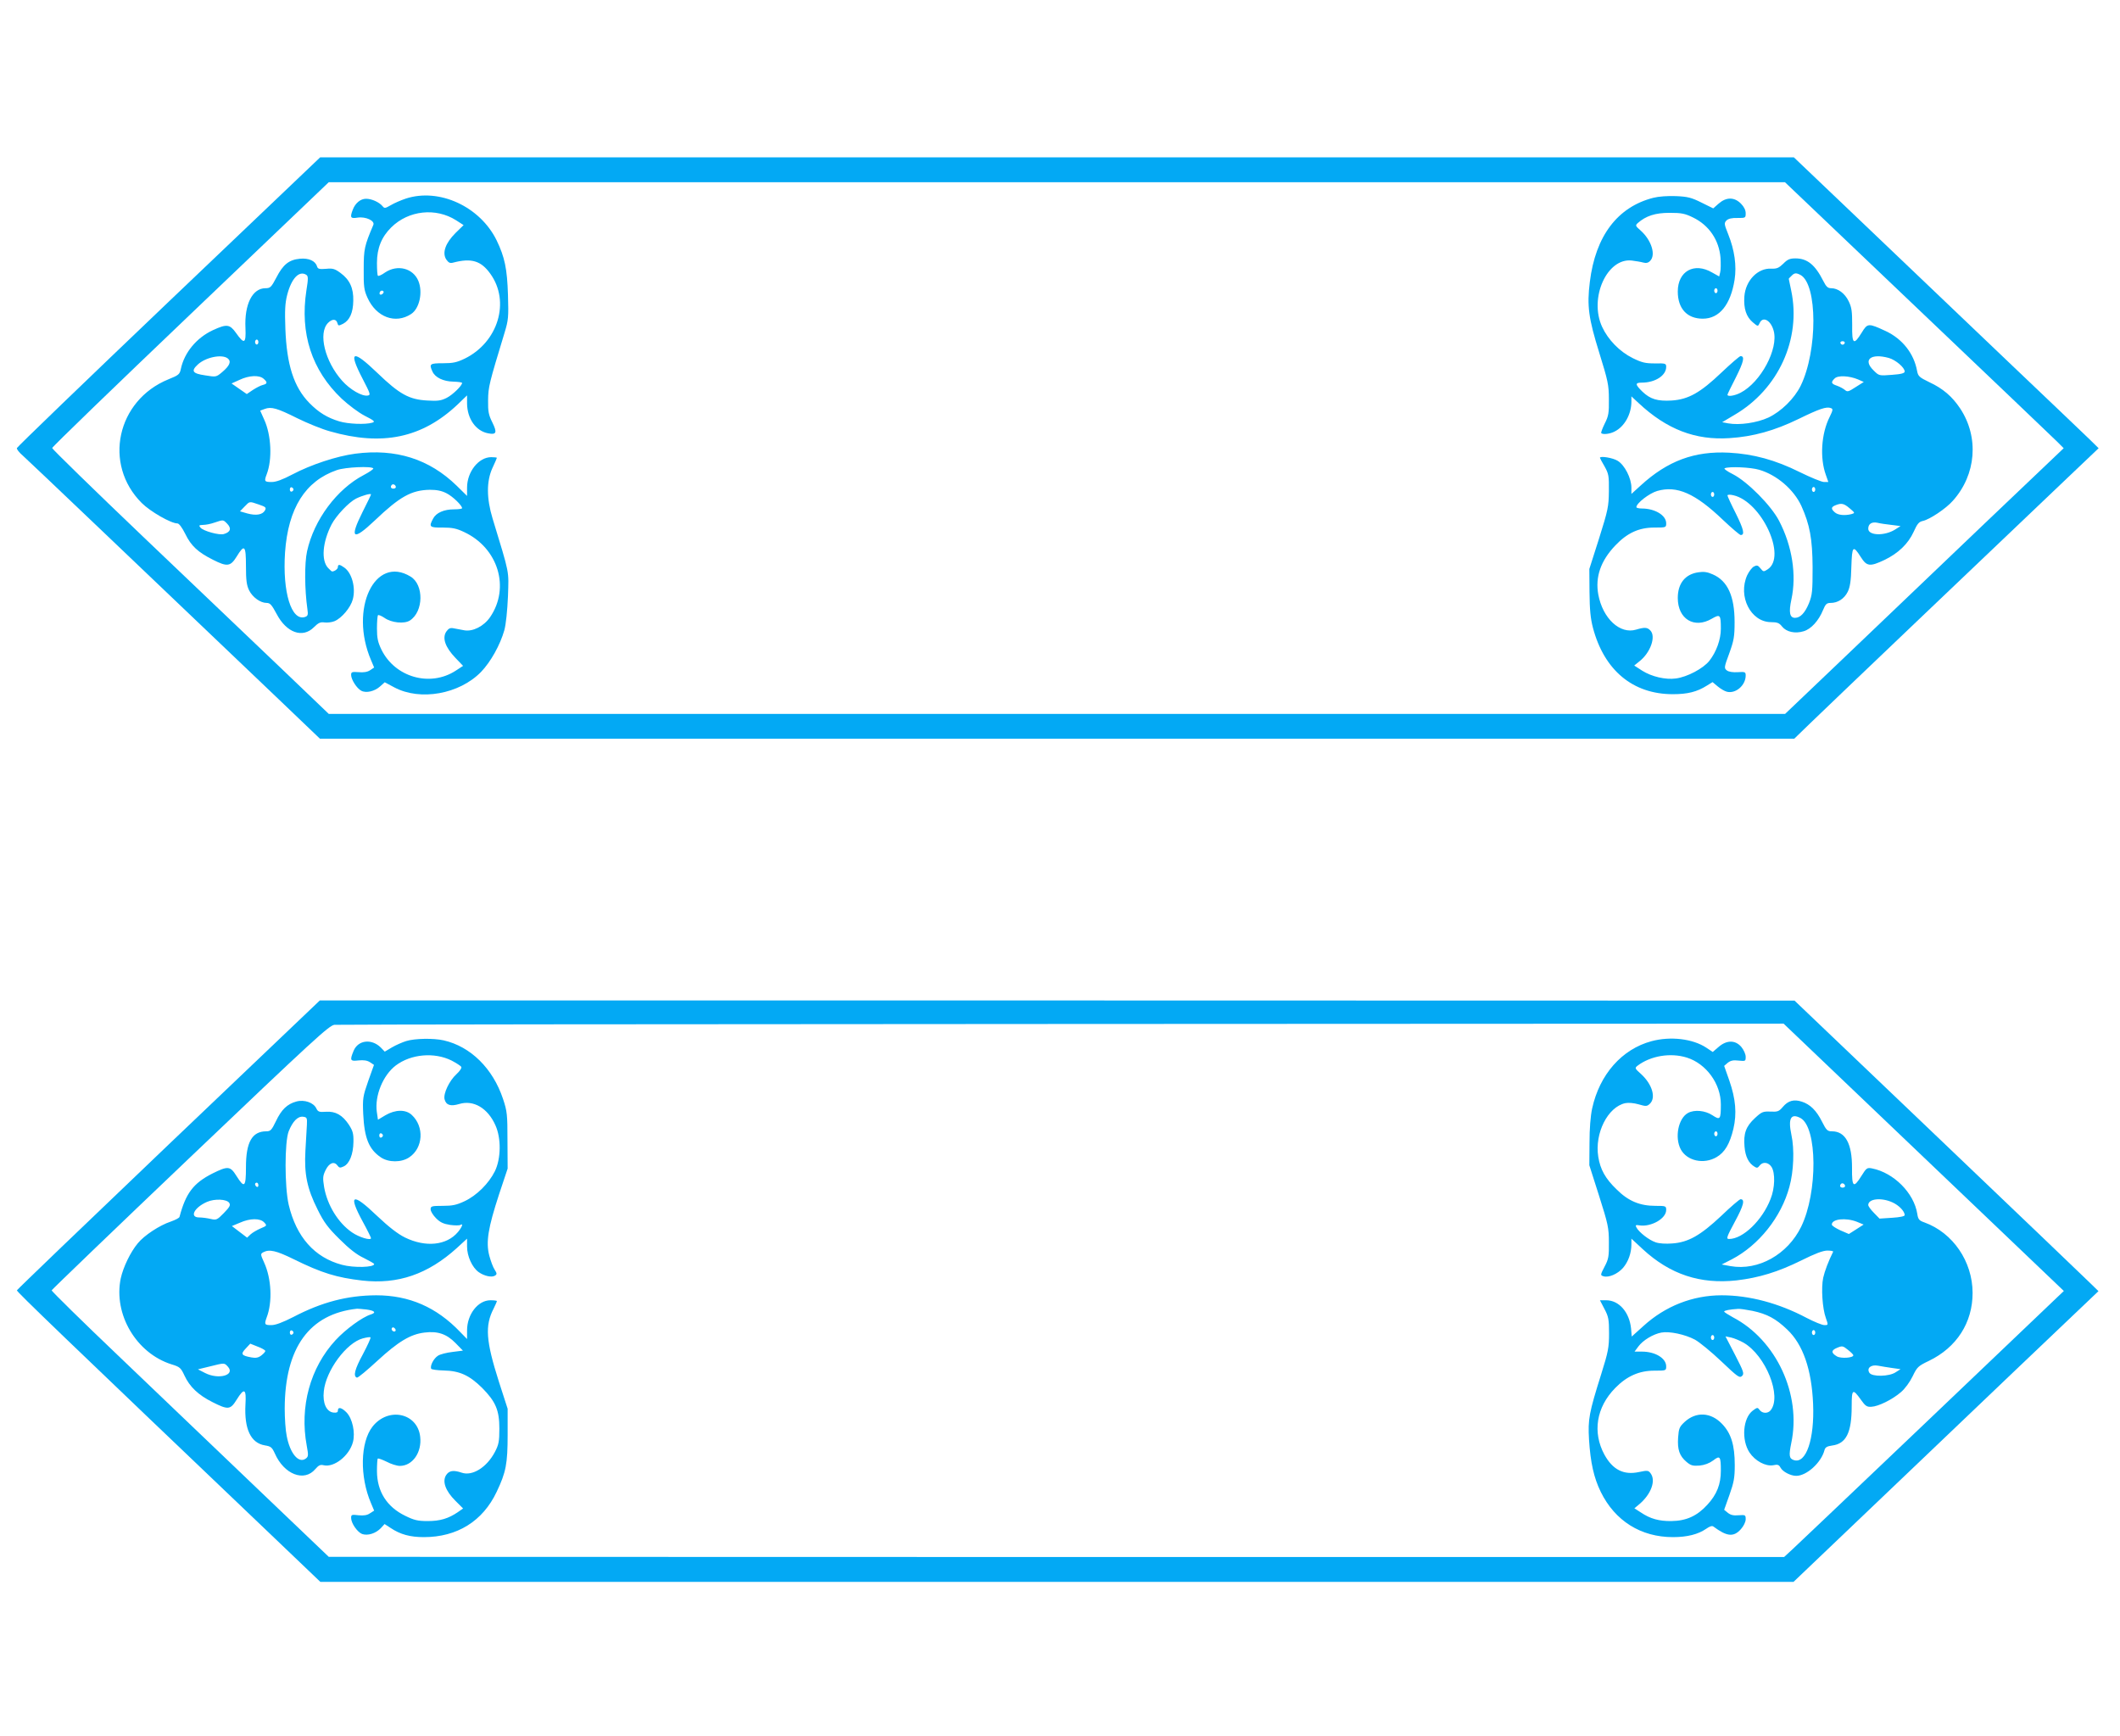
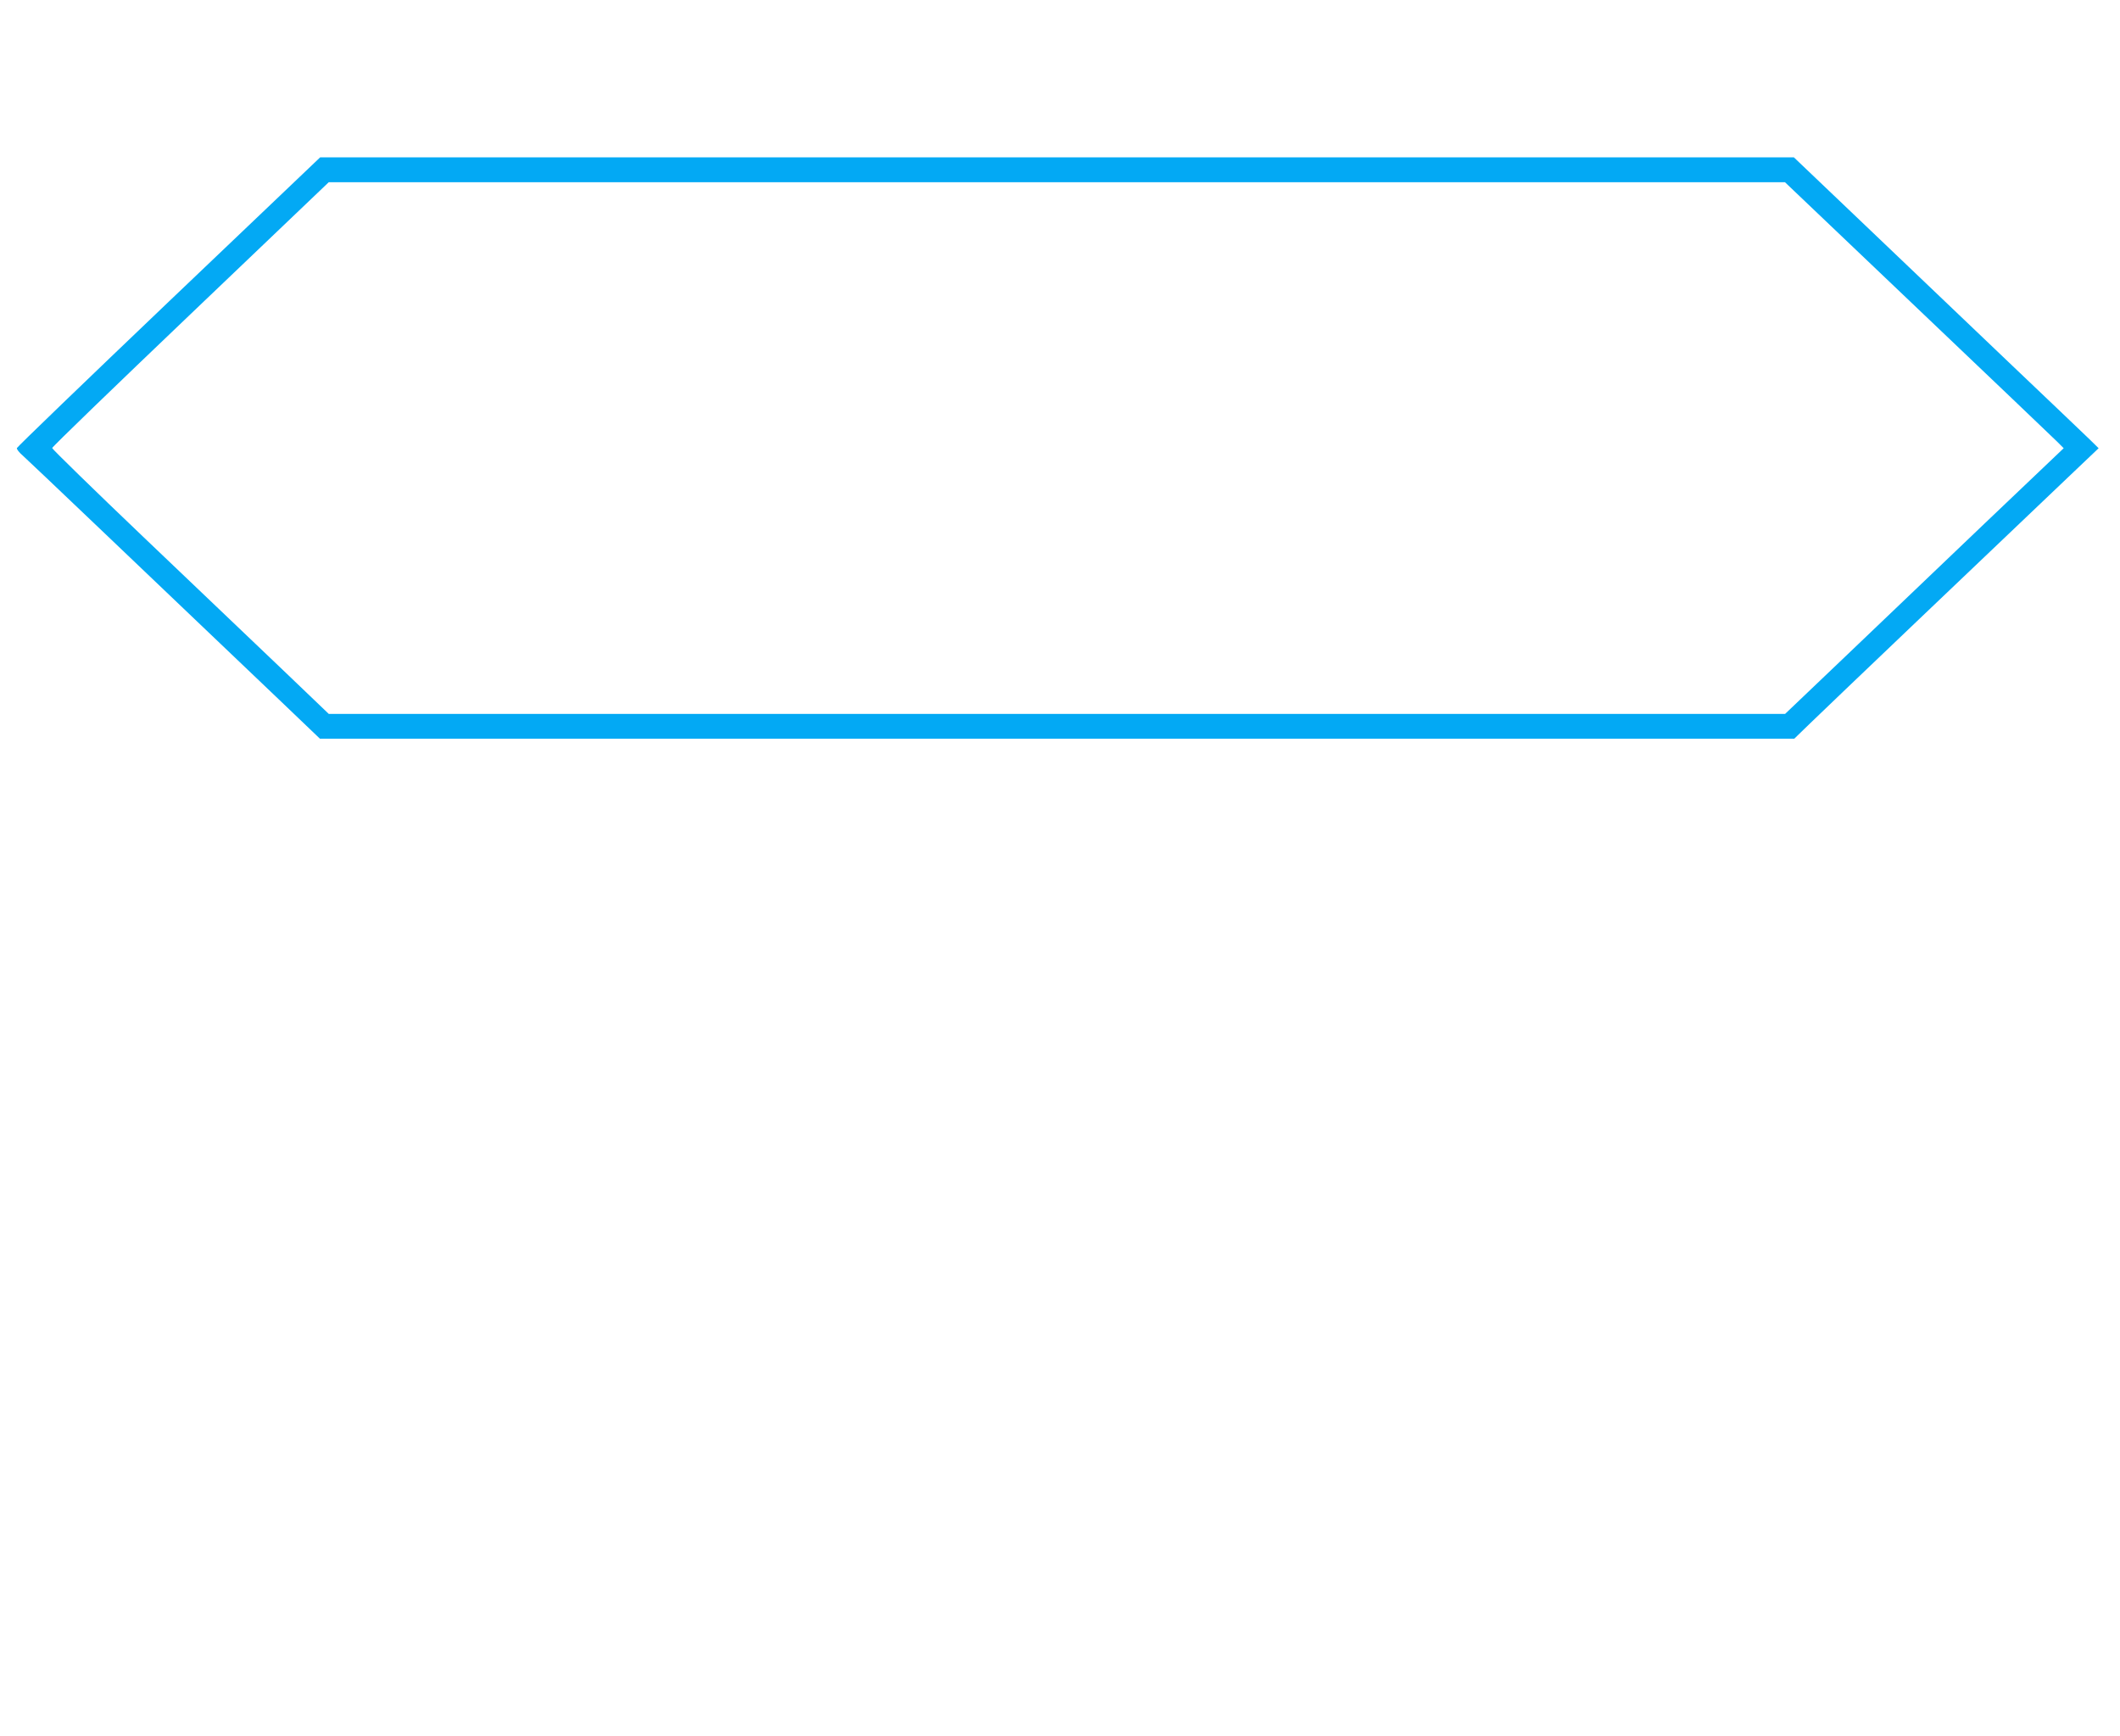
<svg xmlns="http://www.w3.org/2000/svg" version="1.0" width="1280pt" height="1048pt" viewBox="0 0 1280 1048" preserveAspectRatio="xMidYMid meet">
  <g transform="translate(0,1048) scale(0.1,-0.1)" fill="#03a9f4" stroke="none">
    <path d="M1019 8659 c-503 -480 -915 -877 -917 -884 -2 -7 14 -27 35 -45 33 -29 702 -667 1546 -1472 l249 -238 4450 0 4451 0 96 93 c87 85 1109 1059 1559 1487 l183 174 -53 52 c-29 28 -251 240 -493 470 -242 231 -632 603 -867 827 l-427 407 -4449 0 -4449 0 -914 -871z m10557 -40 c440 -418 818 -780 842 -803 l42 -42 -477 -454 c-262 -250 -640 -611 -841 -803 l-364 -347 -4396 0 -4397 0 -280 268 c-154 147 -530 505 -835 796 -305 291 -555 535 -555 541 0 7 376 370 835 808 l835 797 4396 0 4396 0 799 -761z" />
-     <path d="M2450 9281 c-30 -10 -71 -28 -91 -40 -33 -19 -38 -20 -49 -6 -21 25 -66 45 -100 45 -33 0 -65 -26 -80 -66 -18 -47 -14 -55 28 -48 50 8 107 -19 96 -44 -54 -127 -58 -146 -58 -267 -1 -105 2 -127 23 -173 53 -117 168 -160 263 -98 51 33 72 132 44 200 -32 77 -126 101 -201 51 -20 -15 -40 -23 -43 -20 -4 3 -6 38 -6 78 0 89 28 157 87 215 104 102 268 120 391 42 l45 -29 -49 -48 c-61 -61 -81 -119 -56 -159 15 -21 23 -25 44 -19 108 28 166 11 222 -67 122 -168 48 -414 -154 -513 -48 -23 -71 -28 -132 -28 -79 0 -84 -4 -63 -50 16 -36 66 -60 126 -61 29 -1 53 -4 53 -8 0 -16 -56 -71 -93 -90 -34 -17 -54 -20 -118 -16 -109 6 -167 38 -300 166 -152 146 -178 135 -89 -36 47 -91 49 -97 30 -100 -34 -6 -107 36 -154 89 -104 116 -147 288 -85 350 25 25 49 24 56 -1 5 -18 7 -18 34 -5 40 21 61 67 62 139 2 76 -21 127 -77 168 -35 26 -48 29 -88 25 -40 -3 -49 -1 -54 15 -10 33 -50 51 -103 46 -66 -6 -102 -35 -142 -113 -31 -59 -37 -65 -66 -65 -79 0 -128 -97 -121 -241 4 -94 -7 -100 -57 -29 -38 53 -56 55 -139 17 -99 -46 -173 -135 -194 -234 -7 -33 -13 -38 -75 -63 -312 -127 -396 -513 -161 -747 51 -51 176 -123 215 -123 10 0 28 -24 48 -64 35 -72 76 -110 168 -156 85 -43 105 -40 142 20 47 77 56 68 56 -57 0 -86 4 -116 19 -147 21 -42 68 -76 106 -76 21 0 31 -12 61 -68 59 -112 156 -147 224 -79 27 27 40 33 65 29 16 -2 44 1 60 8 43 18 97 82 110 131 19 70 -5 161 -52 193 -28 20 -38 20 -38 2 0 -11 -20 -26 -35 -26 -3 0 -13 10 -24 21 -43 46 -34 156 21 263 27 52 104 134 148 156 39 19 90 33 90 25 0 -3 -23 -51 -51 -106 -81 -162 -59 -177 73 -52 152 145 222 184 333 186 43 0 72 -6 101 -21 38 -19 94 -74 94 -90 0 -4 -21 -7 -48 -7 -62 0 -109 -21 -127 -56 -27 -50 -22 -55 58 -54 57 0 83 -5 129 -27 206 -96 279 -336 157 -514 -38 -55 -105 -89 -157 -79 -20 4 -49 9 -64 12 -20 4 -30 -1 -44 -21 -25 -39 -5 -94 55 -157 l47 -49 -46 -30 c-154 -99 -365 -39 -447 128 -22 46 -27 70 -27 129 0 39 3 75 6 79 4 3 21 -4 39 -16 42 -30 120 -38 154 -16 83 54 85 216 4 265 -216 132 -371 -195 -239 -504 l19 -45 -24 -16 c-16 -11 -40 -15 -70 -12 -40 3 -45 1 -45 -17 0 -27 34 -81 61 -95 29 -16 81 -4 114 26 l28 25 58 -31 c156 -83 392 -41 523 93 59 61 116 164 141 252 10 37 18 117 22 205 5 160 12 125 -93 470 -37 122 -37 225 -1 304 15 32 27 60 27 62 0 2 -15 4 -34 4 -76 0 -146 -88 -146 -184 l0 -50 -62 61 c-166 162 -368 226 -613 194 -113 -15 -267 -66 -379 -125 -61 -32 -99 -46 -126 -46 -43 0 -46 4 -30 46 35 90 28 238 -15 331 l-24 54 27 10 c40 15 75 5 197 -56 61 -30 149 -66 197 -79 317 -91 557 -40 771 162 l57 55 0 -49 c1 -92 53 -166 127 -180 50 -10 56 4 26 65 -23 46 -27 66 -26 135 1 81 6 100 99 406 24 79 25 95 21 230 -5 159 -20 228 -68 328 -100 205 -347 319 -549 253z m-601 -460 c12 -8 13 -21 1 -94 -40 -260 32 -482 213 -654 41 -38 102 -84 139 -103 59 -30 65 -36 45 -42 -42 -12 -144 -8 -198 8 -73 22 -125 54 -181 111 -94 96 -137 231 -145 448 -4 110 -2 154 11 205 26 100 72 148 115 121z m462 -114 c-13 -13 -26 -3 -16 12 3 6 11 8 17 5 6 -4 6 -10 -1 -17z m-751 -292 c0 -8 -4 -15 -10 -15 -5 0 -10 7 -10 15 0 8 5 15 10 15 6 0 10 -7 10 -15z m-186 -98 c24 -18 14 -44 -32 -83 -37 -31 -37 -31 -104 -20 -76 11 -86 26 -44 65 47 44 144 64 180 38z m218 -124 c24 -21 23 -30 -5 -37 -13 -3 -40 -17 -60 -30 l-37 -25 -46 32 -46 32 49 22 c57 27 119 30 145 6z m662 -541 c2 -4 -24 -22 -58 -40 -161 -84 -300 -269 -342 -460 -16 -72 -15 -230 2 -349 5 -35 3 -42 -15 -48 -82 -26 -136 151 -120 390 19 267 122 431 313 497 52 18 210 25 220 10z m136 -113 c0 -5 -7 -9 -15 -9 -15 0 -20 12 -9 23 8 8 24 -1 24 -14z m-618 -14 c0 -5 -5 -11 -11 -13 -6 -2 -11 4 -11 13 0 9 5 15 11 13 6 -2 11 -8 11 -13z m-209 -91 c41 -14 46 -18 37 -35 -15 -27 -53 -33 -106 -19 l-45 13 27 28 c33 34 28 33 87 13z m-193 -114 c29 -29 23 -52 -18 -64 -27 -9 -125 18 -142 39 -11 13 -8 15 16 16 16 0 47 6 69 14 54 18 52 18 75 -5z" />
-     <path d="M9983 9286 c-217 -55 -350 -231 -384 -508 -18 -144 -8 -219 57 -428 52 -168 58 -194 58 -280 1 -83 -2 -102 -25 -147 -14 -29 -24 -55 -21 -58 10 -10 53 -5 81 10 60 30 101 105 101 181 l0 31 43 -40 c170 -159 343 -226 550 -212 142 9 271 45 415 115 127 62 170 77 197 66 13 -5 12 -12 -8 -53 -51 -101 -60 -248 -23 -350 l15 -43 -26 0 c-14 0 -80 27 -147 60 -147 73 -278 109 -426 117 -209 11 -371 -49 -534 -198 l-56 -51 0 38 c0 57 -41 137 -83 162 -28 18 -107 31 -107 18 0 -2 12 -25 28 -52 25 -45 27 -57 26 -149 -1 -93 -5 -113 -59 -285 l-59 -185 1 -140 c1 -106 6 -159 21 -216 68 -256 241 -400 482 -400 89 0 146 14 206 52 l34 21 31 -26 c17 -14 42 -29 55 -32 53 -14 114 38 114 98 0 21 -4 23 -47 20 -30 -2 -55 2 -66 10 -18 14 -18 18 14 104 28 78 32 101 32 189 0 156 -42 248 -131 287 -33 15 -55 18 -87 13 -80 -11 -125 -67 -125 -155 0 -127 99 -188 206 -125 50 29 54 24 54 -61 0 -65 -27 -139 -69 -193 -37 -47 -134 -98 -202 -107 -63 -9 -147 11 -204 47 l-48 31 31 25 c67 52 102 151 66 187 -18 19 -34 20 -85 5 -98 -30 -202 67 -229 212 -19 105 14 203 103 296 71 75 142 108 235 108 71 0 72 0 72 26 0 48 -68 89 -147 89 -18 0 -33 4 -33 8 0 24 78 84 126 98 119 34 229 -14 398 -176 52 -49 100 -90 106 -90 26 0 18 34 -29 129 -28 55 -51 105 -51 110 0 5 15 6 36 1 170 -39 324 -370 207 -447 -25 -16 -26 -16 -44 6 -15 19 -22 20 -39 11 -12 -6 -30 -30 -41 -53 -57 -127 21 -281 142 -283 40 0 52 -5 69 -27 26 -32 78 -44 130 -28 45 13 91 64 117 128 15 36 22 43 46 43 43 0 82 25 103 67 14 29 20 66 22 151 4 127 10 133 57 59 36 -57 55 -59 142 -18 84 40 144 98 177 170 22 49 32 61 56 66 41 9 139 74 181 122 141 157 159 383 44 557 -48 72 -103 120 -187 159 -60 29 -67 36 -73 67 -19 106 -89 194 -189 241 -106 49 -110 49 -146 -10 -48 -78 -59 -69 -57 47 0 82 -3 106 -21 143 -23 48 -65 79 -106 79 -20 0 -30 9 -47 43 -50 99 -97 137 -169 137 -33 0 -48 -6 -73 -32 -27 -26 -39 -31 -72 -30 -82 5 -156 -72 -163 -168 -5 -73 11 -122 51 -156 31 -26 31 -26 41 -5 19 44 68 18 85 -46 30 -109 -78 -311 -200 -374 -37 -19 -79 -25 -79 -12 0 3 23 51 51 105 47 94 55 128 28 128 -6 0 -57 -44 -114 -98 -129 -123 -200 -163 -301 -170 -87 -5 -130 8 -178 54 -44 43 -45 54 -3 54 81 0 147 43 147 95 0 21 -4 22 -69 21 -57 0 -78 5 -133 32 -79 39 -149 111 -185 189 -80 174 30 418 180 400 23 -3 54 -8 68 -12 18 -5 31 -2 42 10 36 36 8 125 -57 183 -32 28 -33 31 -18 45 50 44 106 62 192 62 73 0 93 -4 142 -28 97 -47 157 -136 166 -243 2 -34 2 -74 -2 -88 l-6 -25 -43 24 c-108 63 -207 8 -207 -115 0 -103 56 -164 151 -164 100 0 168 84 192 235 13 85 0 179 -39 276 -24 60 -25 66 -10 82 11 11 33 16 66 15 49 0 50 0 50 29 0 18 -10 39 -29 58 -40 40 -88 40 -134 0 l-33 -29 -71 35 c-60 30 -83 36 -154 39 -50 2 -105 -2 -136 -10z m888 -466 c103 -56 104 -458 1 -669 -38 -77 -117 -155 -195 -192 -70 -32 -174 -47 -242 -35 l-37 7 74 44 c266 155 404 459 343 750 -8 38 -15 71 -15 72 0 1 7 9 16 17 18 19 28 20 55 6z m-501 -95 c0 -8 -4 -15 -10 -15 -5 0 -10 7 -10 15 0 8 5 15 10 15 6 0 10 -7 10 -15z m768 -316 c-2 -6 -8 -10 -13 -10 -5 0 -11 4 -13 10 -2 6 4 11 13 11 9 0 15 -5 13 -11z m266 -90 c42 -12 96 -58 96 -82 0 -10 -20 -16 -77 -20 -77 -6 -78 -6 -110 26 -68 65 -18 106 91 76z m-185 -130 l34 -15 -49 -31 c-43 -28 -50 -30 -64 -18 -9 8 -31 20 -48 26 -36 12 -39 21 -15 44 19 20 87 17 142 -6z m-598 -545 c107 -31 209 -119 255 -218 51 -113 67 -199 68 -371 0 -144 -2 -166 -22 -217 -24 -58 -52 -88 -84 -88 -32 0 -39 32 -22 111 32 148 5 322 -74 474 -48 93 -191 237 -279 282 -35 17 -57 34 -50 36 28 12 157 6 208 -9z m339 -119 c0 -8 -4 -15 -10 -15 -5 0 -10 7 -10 15 0 8 5 15 10 15 6 0 10 -7 10 -15z m-610 -30 c0 -8 -4 -15 -10 -15 -5 0 -10 7 -10 15 0 8 5 15 10 15 6 0 10 -7 10 -15z m818 -84 c33 -28 33 -28 10 -35 -41 -10 -81 -6 -100 11 -24 21 -23 32 5 43 35 14 50 11 85 -19z m252 -100 l55 -7 -33 -21 c-64 -40 -162 -37 -162 5 0 29 21 43 55 36 16 -4 55 -10 85 -13z" />
-     <path d="M1018 3570 c-502 -479 -914 -875 -916 -880 -3 -7 279 -278 1562 -1502 l270 -258 4448 0 4447 0 758 723 c417 398 831 793 920 877 l163 155 -43 42 c-23 23 -436 418 -917 877 l-875 835 -4452 1 -4452 0 -913 -870z m10597 -77 l846 -807 -38 -36 c-110 -106 -1555 -1482 -1599 -1522 l-52 -48 -4393 0 -4394 1 -420 401 c-231 221 -608 581 -838 801 -230 219 -417 403 -415 407 2 5 378 367 837 804 746 711 838 795 870 799 20 2 1997 4 4393 5 l4357 2 846 -807z" />
-     <path d="M2453 4195 c-23 -7 -62 -24 -86 -38 l-44 -26 -24 25 c-56 55 -137 45 -164 -20 -24 -58 -21 -64 30 -58 31 3 52 0 69 -11 l24 -16 -35 -98 c-32 -92 -34 -104 -30 -198 7 -146 34 -213 106 -262 47 -32 125 -32 172 0 84 56 92 185 15 256 -36 34 -99 33 -159 -2 l-45 -27 -7 48 c-13 97 37 220 114 279 92 70 234 82 338 30 28 -15 55 -32 58 -38 4 -6 -9 -26 -29 -44 -43 -39 -80 -117 -72 -151 9 -36 36 -45 89 -29 86 26 172 -25 218 -128 36 -79 34 -202 -3 -278 -37 -74 -109 -146 -183 -181 -49 -23 -74 -28 -132 -28 -67 0 -73 -2 -73 -21 0 -12 15 -36 33 -54 25 -25 45 -34 84 -40 29 -4 57 -4 63 0 19 12 10 -13 -15 -43 -68 -81 -195 -94 -320 -33 -44 22 -97 63 -169 131 -149 143 -176 131 -86 -35 28 -51 50 -96 50 -100 0 -16 -72 5 -115 35 -83 57 -149 164 -168 273 -9 56 -8 68 9 103 21 43 51 55 71 28 11 -15 17 -16 38 -6 35 16 58 74 59 148 1 50 -4 67 -27 103 -39 59 -81 83 -139 79 -41 -3 -48 0 -58 20 -16 35 -72 55 -120 42 -56 -15 -91 -49 -124 -119 -26 -54 -33 -61 -58 -61 -86 0 -123 -65 -123 -217 0 -121 -9 -129 -57 -53 -38 61 -51 62 -146 15 -114 -58 -160 -118 -198 -261 -1 -7 -25 -19 -53 -29 -67 -22 -160 -83 -199 -131 -45 -54 -88 -144 -103 -212 -45 -217 94 -452 307 -519 50 -15 56 -21 78 -68 31 -67 83 -117 169 -160 95 -48 108 -46 146 15 46 74 59 67 53 -29 -8 -148 32 -233 117 -247 36 -6 43 -11 60 -48 56 -128 178 -175 245 -95 20 23 30 28 50 23 63 -15 155 57 177 140 15 57 -3 141 -38 178 -30 31 -53 36 -53 12 0 -11 -8 -14 -27 -12 -42 5 -66 57 -58 128 12 125 137 294 236 320 23 6 43 9 46 6 3 -3 -18 -49 -46 -102 -49 -90 -60 -133 -36 -141 6 -2 61 44 124 102 125 115 199 160 284 170 79 10 133 -8 187 -63 l45 -46 -63 -8 c-35 -4 -75 -14 -88 -23 -25 -16 -48 -59 -41 -78 1 -5 36 -10 77 -11 95 -2 154 -29 231 -105 82 -83 104 -135 104 -246 0 -78 -4 -97 -27 -141 -49 -93 -136 -147 -200 -125 -50 17 -76 13 -94 -14 -25 -38 -5 -95 55 -155 l47 -47 -30 -21 c-58 -40 -109 -55 -183 -55 -61 0 -82 5 -137 32 -111 54 -169 147 -170 268 0 40 2 74 5 77 3 3 27 -6 54 -19 26 -14 62 -25 79 -25 77 0 134 82 123 176 -16 144 -193 182 -288 61 -74 -95 -78 -301 -9 -462 l19 -45 -25 -16 c-17 -12 -38 -15 -69 -12 -41 5 -45 4 -45 -16 0 -32 37 -85 66 -97 34 -12 83 3 114 36 l22 24 37 -24 c58 -39 118 -55 200 -55 201 0 356 96 440 274 56 118 66 168 66 346 l0 155 -53 164 c-78 245 -85 337 -32 440 11 22 20 43 20 46 0 3 -18 5 -39 5 -75 0 -141 -85 -141 -182 l0 -52 -41 42 c-144 151 -309 222 -508 222 -174 -1 -328 -41 -500 -131 -65 -33 -107 -49 -133 -49 -41 0 -43 4 -28 46 36 93 29 235 -15 331 -23 51 -23 53 -5 63 36 19 77 10 181 -41 172 -85 262 -112 416 -130 216 -24 396 38 571 196 l62 57 0 -48 c0 -58 31 -126 70 -154 34 -24 80 -34 99 -21 12 8 12 13 -2 35 -10 14 -24 53 -33 86 -21 82 -7 167 59 369 l52 156 -1 170 c0 157 -2 176 -27 251 -61 183 -195 316 -358 353 -61 14 -175 12 -226 -4z m-600 -505 c-1 -25 -5 -95 -9 -157 -8 -141 10 -229 74 -356 37 -75 61 -108 131 -177 59 -59 105 -95 148 -115 34 -17 62 -33 62 -36 2 -21 -124 -24 -194 -5 -166 44 -276 168 -322 363 -25 109 -25 378 0 443 24 60 55 92 87 88 23 -3 25 -7 23 -48z m459 -65 c0 -5 -5 -11 -11 -13 -6 -2 -11 4 -11 13 0 9 5 15 11 13 6 -2 11 -8 11 -13z m-752 -301 c0 -8 -4 -12 -10 -9 -5 3 -10 10 -10 16 0 5 5 9 10 9 6 0 10 -7 10 -16z m-176 -106 c9 -14 3 -25 -33 -62 -40 -41 -45 -43 -79 -35 -21 5 -52 9 -69 9 -61 0 -31 60 47 94 46 20 119 17 134 -6z m211 -118 c18 -19 17 -20 -21 -36 -21 -9 -49 -25 -61 -36 l-21 -20 -46 35 -46 35 48 20 c62 28 123 28 147 2z m619 -526 c50 -7 59 -19 24 -30 -51 -16 -151 -89 -212 -155 -153 -166 -218 -401 -174 -637 11 -59 10 -66 -6 -78 -43 -31 -95 31 -115 137 -7 33 -12 107 -12 165 1 368 149 572 437 603 6 0 32 -2 58 -5z m173 -130 c-9 -9 -28 6 -21 18 4 6 10 6 17 -1 6 -6 8 -13 4 -17z m-615 -9 c0 -5 -5 -11 -11 -13 -6 -2 -11 4 -11 13 0 9 5 15 11 13 6 -2 11 -8 11 -13z m-170 -111 c0 -5 -11 -17 -24 -27 -18 -14 -34 -17 -60 -12 -61 11 -66 20 -35 53 l28 30 45 -18 c25 -9 45 -21 46 -26z m-226 -95 c46 -51 -56 -80 -138 -38 l-43 22 70 17 c92 23 89 23 111 -1z" />
-     <path d="M9971 4194 c-178 -48 -313 -200 -358 -406 -10 -46 -16 -122 -16 -208 l-1 -135 59 -185 c54 -170 59 -193 59 -280 1 -85 -2 -102 -26 -147 -26 -50 -26 -52 -7 -58 31 -10 85 13 118 50 32 37 51 90 51 143 l0 34 69 -64 c165 -152 346 -212 566 -188 136 16 250 51 390 120 84 42 132 60 158 60 21 0 37 -3 35 -7 -28 -56 -51 -117 -60 -157 -13 -61 -5 -186 16 -243 15 -43 15 -43 -9 -43 -13 0 -62 20 -108 44 -168 89 -346 136 -512 136 -175 0 -340 -65 -472 -185 l-71 -64 -4 48 c-10 99 -73 171 -150 171 l-38 0 27 -52 c25 -47 28 -64 28 -148 0 -85 -5 -111 -47 -245 -74 -235 -81 -274 -74 -395 9 -141 29 -231 71 -317 86 -175 242 -273 436 -273 86 0 152 17 200 50 21 15 36 20 44 14 82 -61 122 -65 166 -16 17 19 29 44 29 60 0 26 -2 27 -43 24 -31 -3 -49 2 -65 15 l-22 18 32 90 c27 76 32 104 32 180 0 121 -22 192 -77 249 -67 70 -156 75 -225 12 -32 -30 -36 -39 -40 -95 -5 -72 8 -111 51 -147 26 -22 38 -25 79 -22 30 3 59 14 82 31 41 32 46 25 46 -62 0 -82 -24 -143 -81 -205 -62 -68 -127 -98 -218 -99 -74 -1 -128 14 -184 52 l-39 25 30 25 c71 60 101 142 68 186 -13 18 -19 19 -70 8 -93 -20 -159 14 -209 105 -73 135 -49 286 65 402 70 72 145 105 236 105 71 0 72 0 72 26 0 49 -66 89 -146 89 l-45 0 23 31 c28 38 90 75 139 84 49 9 143 -11 203 -43 27 -15 98 -73 158 -130 100 -95 111 -103 126 -89 14 14 10 26 -42 127 l-58 112 34 -7 c18 -4 52 -18 75 -31 135 -78 233 -325 163 -409 -17 -20 -50 -19 -66 3 -12 16 -14 16 -41 -4 -60 -45 -70 -177 -20 -253 34 -51 97 -85 143 -77 27 6 35 3 44 -14 13 -25 61 -50 95 -50 64 0 152 81 171 156 4 16 16 23 46 27 85 11 118 78 118 237 0 105 6 109 56 39 26 -37 36 -44 63 -42 42 2 126 43 178 88 25 21 54 61 71 96 27 56 33 62 98 93 168 81 264 231 264 410 0 190 -119 364 -291 426 -32 11 -38 19 -43 52 -20 126 -142 248 -273 274 -30 6 -34 3 -64 -45 -48 -77 -58 -69 -57 47 1 147 -40 222 -121 222 -27 0 -34 6 -60 58 -34 68 -72 105 -122 121 -48 16 -83 6 -115 -32 -23 -27 -31 -30 -74 -28 -45 2 -53 -1 -94 -39 -55 -51 -70 -93 -63 -173 5 -60 25 -100 61 -121 13 -9 20 -7 30 7 19 25 53 21 72 -8 23 -36 21 -128 -6 -194 -50 -129 -167 -241 -250 -241 -19 0 -16 10 35 105 53 98 62 135 34 135 -6 0 -59 -45 -117 -101 -126 -118 -198 -159 -295 -166 -38 -3 -79 -1 -101 7 -39 13 -100 60 -116 90 -7 14 -4 16 19 12 71 -10 161 41 161 93 0 24 -2 25 -65 25 -94 0 -164 29 -234 99 -68 65 -99 121 -111 197 -23 142 57 301 163 324 19 4 52 1 80 -7 44 -13 51 -13 68 3 39 36 15 118 -53 180 -37 33 -39 36 -21 50 79 60 199 80 298 49 117 -37 205 -158 205 -282 0 -92 -4 -97 -51 -66 -44 29 -108 35 -147 14 -59 -32 -82 -148 -44 -220 38 -70 139 -92 216 -47 50 29 80 80 102 172 21 91 14 179 -25 291 l-31 88 22 19 c17 13 33 17 65 13 42 -4 43 -4 43 23 0 16 -12 42 -26 59 -36 43 -89 43 -138 0 l-35 -30 -39 26 c-82 54 -216 70 -331 39z m900 -464 c102 -55 105 -449 4 -656 -82 -168 -259 -267 -426 -238 l-54 10 61 31 c163 85 299 255 348 438 26 93 31 227 12 314 -21 99 -3 132 55 101z m-501 -95 c0 -8 -4 -15 -10 -15 -5 0 -10 7 -10 15 0 8 5 15 10 15 6 0 10 -7 10 -15z m770 -316 c0 -5 -7 -9 -15 -9 -15 0 -20 12 -9 23 8 8 24 -1 24 -14z m286 -98 c40 -18 74 -54 74 -77 0 -7 -28 -13 -76 -16 l-76 -5 -34 35 c-19 19 -34 40 -34 47 0 38 78 47 146 16z m-215 -117 l41 -17 -45 -29 -44 -28 -51 22 c-28 13 -52 28 -52 35 0 34 84 43 151 17z m-630 -538 c89 -19 141 -47 210 -113 95 -90 147 -240 156 -448 9 -213 -42 -364 -116 -340 -29 9 -31 28 -16 102 63 294 -90 623 -352 760 -29 16 -53 31 -53 35 0 6 33 13 85 16 11 1 50 -5 86 -12z m379 -131 c0 -8 -4 -15 -10 -15 -5 0 -10 7 -10 15 0 8 5 15 10 15 6 0 10 -7 10 -15z m-610 -30 c0 -8 -4 -15 -10 -15 -5 0 -10 7 -10 15 0 8 5 15 10 15 6 0 10 -7 10 -15z m840 -107 c0 -16 -74 -21 -99 -7 -36 21 -36 37 1 52 31 13 35 12 65 -12 18 -14 33 -29 33 -33z m235 -77 l50 -7 -30 -19 c-39 -26 -142 -28 -158 -3 -18 28 9 51 52 43 20 -4 59 -10 86 -14z" />
  </g>
</svg>